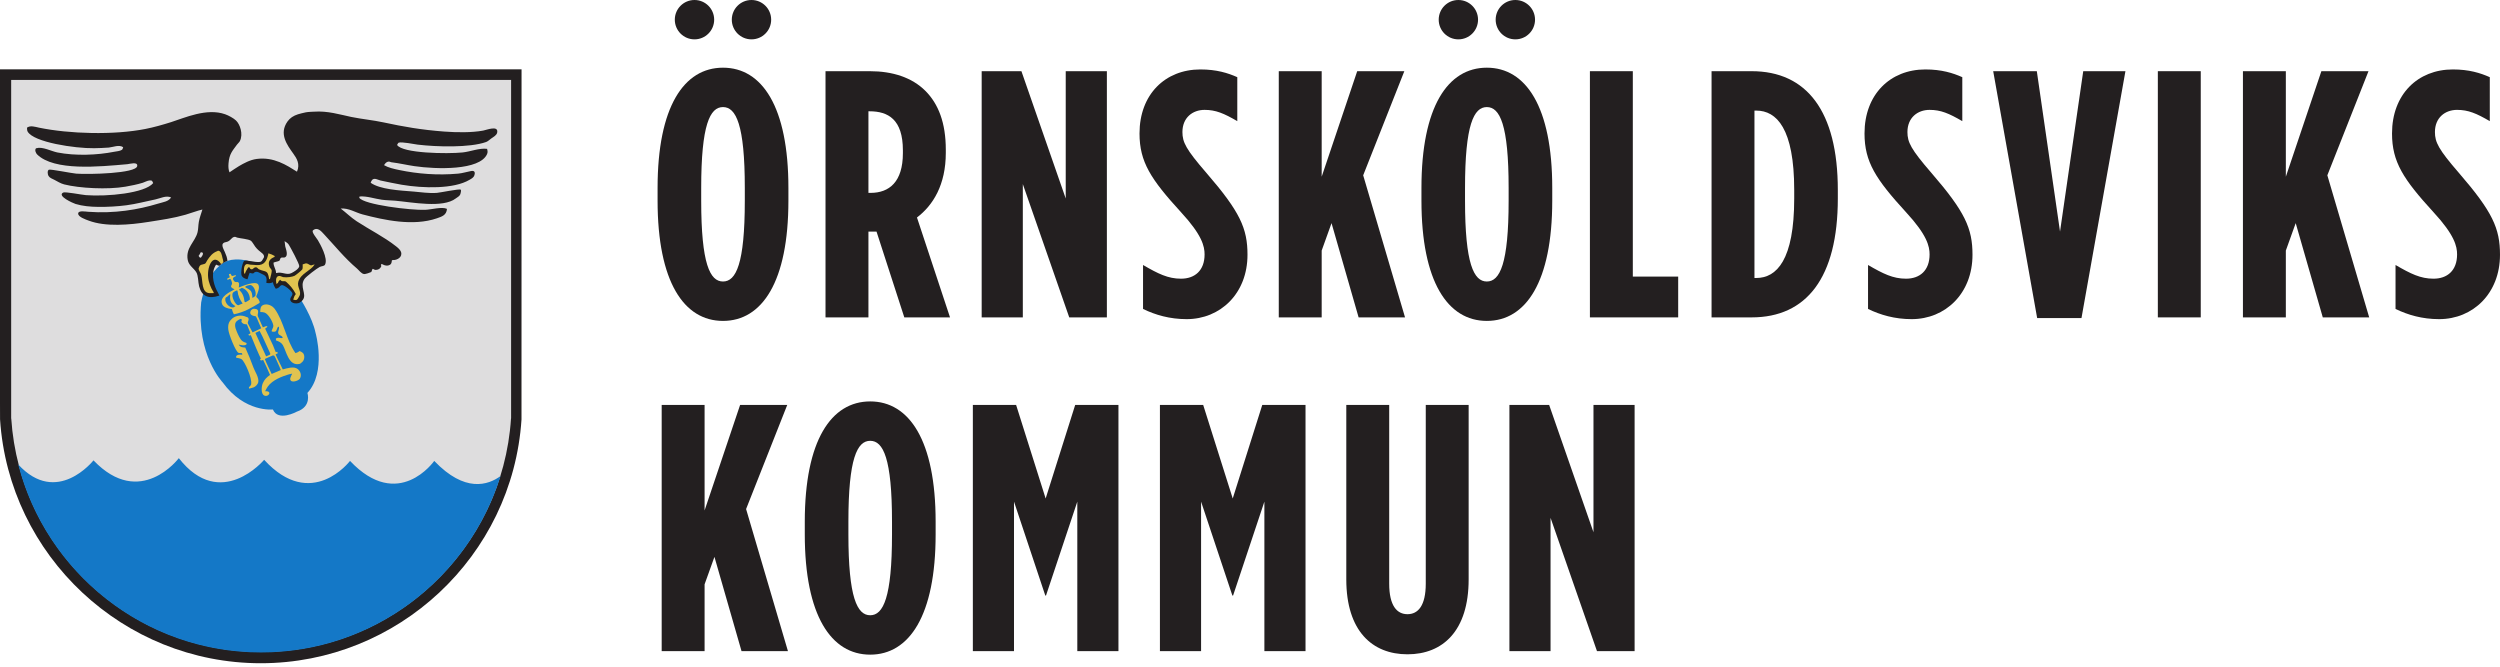
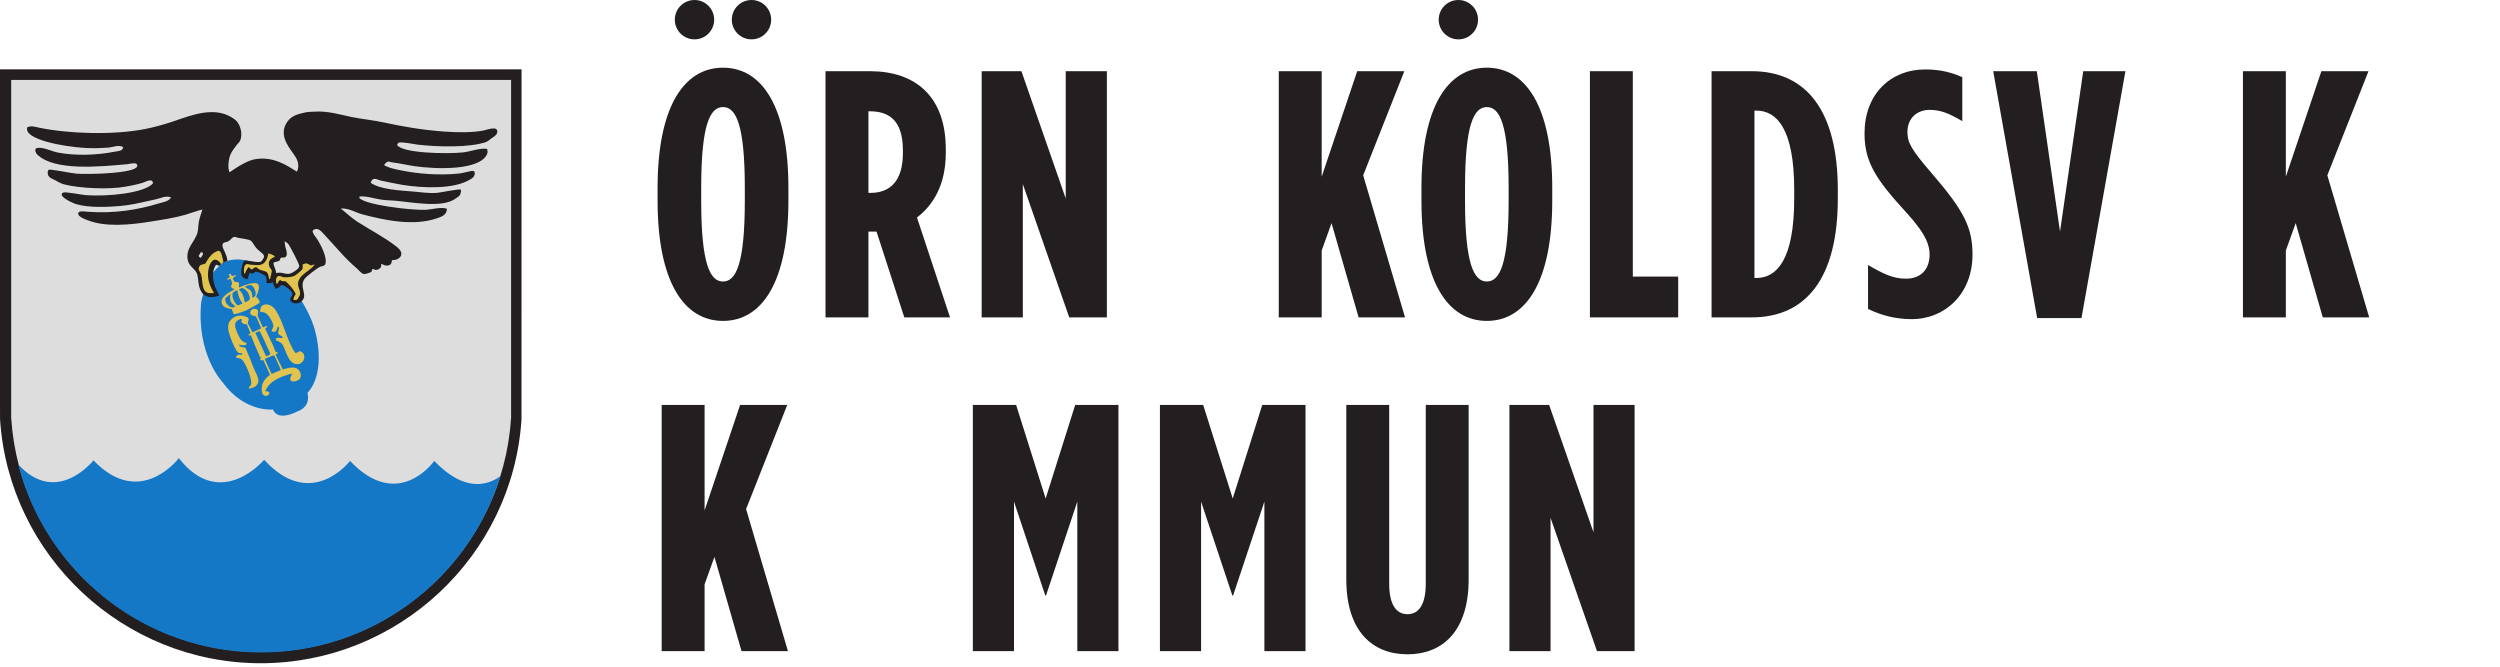
<svg xmlns="http://www.w3.org/2000/svg" width="300" height="80" viewBox="0 0 300 80" fill="none">
  <path d="M0.006 50.327L0 48.297C0 39.737 0 45.072 0 8.893V8.319H0.575H62.011H62.586V8.893L62.58 50.342C61.511 66.731 47.764 79.588 31.293 79.588C14.821 79.588 1.075 66.717 0.006 50.327Z" fill="#231F20" />
  <path d="M1.34 9.594V48.242C1.34 48.242 1.34 48.242 1.34 48.243V50.221H1.35C2.37 65.864 15.435 78.239 31.336 78.239C47.237 78.239 60.302 65.864 61.322 50.221H61.332V9.594H1.34Z" fill="#DEDDDE" />
  <path d="M30.889 31.596L29.617 31.27C27.564 30.814 26.682 31.629 26.682 31.629C24.661 32.998 24.139 36.292 24.139 36.292C23.552 42.585 26.715 45.878 26.715 45.878C29.357 49.529 32.748 49.138 32.748 49.138C33.367 50.64 35.618 49.399 35.618 49.399C37.443 48.781 36.89 47.15 36.89 47.15C39.203 44.638 37.867 39.945 37.867 39.945C37.476 38.051 36.041 35.867 36.041 35.867C33.856 32.899 30.889 31.596 30.889 31.596Z" fill="#1478C7" />
  <path d="M34.151 28.937L34.228 29.564C34.318 29.942 34.647 30.718 34.151 30.894C34.024 30.936 33.862 30.87 33.721 30.932C33.611 30.978 33.615 31.218 33.525 31.284C33.375 31.392 32.995 31.415 32.82 31.519C32.842 32.071 33.087 32.192 33.133 32.771C33.855 32.559 34.372 33.07 34.972 32.771C35.251 32.632 35.858 32.284 35.912 31.95C35.951 31.702 34.835 29.641 34.659 29.368C34.534 29.17 34.351 29.067 34.151 28.937ZM24.094 30.268C24.047 30.327 23.92 30.623 23.859 30.659C23.791 30.697 23.938 30.855 23.938 30.855C23.885 30.859 24.079 30.927 24.094 30.932C24.146 30.866 24.498 30.464 24.289 30.306C24.226 30.256 24.171 30.308 24.094 30.268ZM59.663 15.906C59.599 16.243 59.205 16.434 58.959 16.612C58.779 16.738 58.549 16.964 58.332 17.042C56.367 17.74 52.395 17.63 50.116 17.355C49.726 17.306 48.215 16.994 47.846 17.119C47.762 17.148 47.702 17.319 47.65 17.393C48.269 18.407 53.669 18.483 55.515 18.294C56.442 18.199 57.529 17.739 58.45 17.862C58.502 18.067 58.553 18.255 58.45 18.489C57.573 20.478 52.368 20.324 49.724 19.937C48.803 19.801 47.98 19.598 46.946 19.467C46.877 19.456 46.738 19.378 46.633 19.389C46.359 19.415 46.211 19.623 46.085 19.819C46.599 20.124 47.244 20.263 47.925 20.407C50.114 20.863 52.493 21.058 54.968 20.837C55.497 20.79 56.045 20.609 56.534 20.523C56.922 20.456 57.053 20.64 56.925 21.032C56.828 21.322 56.583 21.434 56.337 21.58C54.462 22.696 50.816 22.61 48.198 22.168C47.375 22.028 46.495 21.834 45.655 21.659C45.482 21.622 45.158 21.462 44.99 21.462C44.673 21.464 44.572 21.671 44.48 21.933C45.624 22.741 47.951 22.854 49.646 22.989C50.485 23.055 51.453 23.218 52.424 23.146C52.811 23.115 55.112 22.644 55.28 22.753C55.377 22.817 55.278 23.204 55.242 23.301C55.147 23.554 54.893 23.656 54.694 23.811C53.148 25.006 49.461 24.267 47.415 24.084C46.831 24.032 46.395 24.046 45.812 23.966C44.977 23.853 44.039 23.511 43.151 23.576L43.112 23.732C43.675 24.569 49.308 25.244 51.015 25.18C51.8 25.149 53.035 24.779 53.637 25.063C53.578 25.824 53.033 25.986 52.424 26.198C49.57 27.177 46.09 26.408 43.502 25.728C42.668 25.508 41.842 24.947 40.88 25.023C41.523 25.509 42.114 26.102 42.798 26.55C44.367 27.578 46.083 28.418 47.533 29.564C47.734 29.72 48.031 29.97 48.12 30.228C48.332 30.849 47.67 31.218 47.181 31.207C47.246 31.153 47.025 31.245 47.025 31.245C46.998 31.585 46.928 31.747 46.672 31.832C46.295 31.956 46.037 31.782 45.812 31.675C45.746 31.724 45.629 31.803 45.771 31.911C45.66 32.218 45.402 32.418 44.99 32.38C44.95 32.376 44.771 32.262 44.755 32.262C44.62 32.262 44.664 32.562 44.521 32.653C44.422 32.715 43.831 32.907 43.699 32.889C43.341 32.841 43.072 32.42 42.837 32.224C41.359 30.978 40.201 29.515 38.886 28.114C38.576 27.786 38.108 27.177 37.556 27.646C37.341 27.825 38.025 28.625 38.142 28.82C38.414 29.271 39.395 31.019 39.003 31.755C38.894 31.956 38.592 31.922 38.376 32.028C38.035 32.194 36.733 33.187 36.537 33.475C35.905 34.404 36.853 35.28 36.343 35.979C36.246 36.109 35.997 36.334 35.833 36.372C35.214 36.518 34.707 36.216 34.855 35.784C34.919 35.595 35.136 35.431 35.089 35.197C35.04 34.95 34.096 34.138 33.798 34.219C33.525 34.293 33.591 34.546 33.095 34.65C32.931 34.418 32.822 34.192 32.742 33.867C32.469 33.993 32.316 34.014 31.959 33.946C32.063 33.179 31.898 33.083 31.294 32.81C31.157 32.748 30.947 32.596 30.746 32.615C30.333 32.651 30.628 32.955 29.963 32.733C29.913 32.855 29.843 33.02 29.808 33.163C29.763 33.33 29.747 33.391 29.691 33.515C29.39 33.439 29.158 33.347 29.025 33.123C28.904 32.922 28.954 32.507 28.985 32.262C29.018 31.994 29.175 31.347 29.337 31.284C29.507 31.218 29.851 31.315 29.963 31.324C30.351 31.353 30.911 31.526 31.294 31.401C31.435 31.355 31.562 31.056 31.646 30.932C31.646 30.955 31.683 30.851 31.685 30.815C31.696 30.61 31.557 30.47 31.451 30.384C31.127 30.124 30.88 29.935 30.628 29.602C30.518 29.455 30.246 28.984 30.12 28.897C29.801 28.675 28.858 28.621 28.437 28.507C28.362 28.486 28.288 28.402 28.124 28.427C27.734 28.491 27.686 28.951 27.107 29.054C26.367 29.185 26.799 29.812 26.99 30.268C27.131 30.607 27.256 30.878 27.294 31.305C27.158 31.357 27.01 31.423 26.859 31.509C26.859 31.508 26.859 31.508 26.859 31.505L26.787 31.553C26.765 31.567 26.743 31.581 26.72 31.596C26.72 31.596 26.697 31.613 26.659 31.64L26.58 31.694C26.58 31.694 26.581 31.695 26.581 31.695C26.509 31.751 26.413 31.823 26.316 31.901C26.208 31.888 26.109 31.825 25.933 31.755C25.308 32.667 25.554 33.93 26.011 34.846C26.121 35.065 26.217 35.209 26.325 35.471C25.018 35.913 24.214 35.555 23.899 34.376C23.758 33.85 23.812 33.078 23.546 32.653C23.243 32.171 22.654 31.867 22.529 31.207C22.251 29.74 23.406 29.045 23.704 27.881C23.808 27.465 23.78 27.082 23.859 26.628C23.951 26.104 24.146 25.63 24.289 25.142C23.697 25.274 22.911 25.58 22.255 25.768C20.815 26.18 19.426 26.375 17.833 26.628C15.535 26.993 12.675 27.244 10.633 26.471C10.29 26.342 9.347 26.03 9.381 25.61C9.411 25.234 10.22 25.387 10.595 25.415C13.696 25.645 16.588 25.166 18.968 24.437C19.614 24.237 20.202 24.199 20.534 23.694C19.938 23.416 19.22 23.811 18.655 23.928C17.493 24.167 16.333 24.479 15.173 24.632C14.094 24.773 12.922 24.838 11.808 24.827C10.816 24.817 9.887 24.726 9.069 24.476C8.782 24.387 6.802 23.515 7.581 23.107C7.819 22.98 9.835 23.384 10.32 23.418C12.864 23.61 17.392 23.186 18.381 21.972C18.274 21.744 18.279 21.615 17.912 21.659C17.663 21.686 17.36 21.86 17.129 21.933C16.473 22.133 15.744 22.281 15.055 22.401C12.934 22.77 9.539 22.595 7.699 22.128C7.276 22.019 6.872 21.762 6.524 21.58C6.247 21.434 5.979 21.366 5.821 21.11C5.725 20.957 5.645 20.494 5.86 20.367C6.026 20.268 8.619 20.797 9.146 20.837C10.653 20.95 16.305 20.82 16.464 19.937C16.564 19.362 15.571 19.677 15.29 19.702C11.909 20.004 6.494 20.55 4.451 18.527C4.338 18.415 4.104 17.998 4.333 17.785H4.413C5.049 17.565 6.214 18.161 6.877 18.294C9.089 18.73 11.695 18.608 13.685 18.216C14.011 18.15 14.383 18.142 14.625 17.98C14.736 17.905 14.718 17.801 14.781 17.667C14.3 17.326 13.582 17.655 13.059 17.708C12.577 17.752 11.829 17.775 11.299 17.785C9.004 17.82 4.027 17.074 3.317 15.789C3.235 15.643 3.263 15.513 3.238 15.32C3.655 15.022 4.171 15.213 4.686 15.32C8.328 16.073 13.652 16.224 17.442 15.476C18.491 15.269 19.549 14.965 20.534 14.654C22.145 14.145 24.822 12.922 27.029 13.715C27.439 13.863 28.016 14.171 28.32 14.459C28.797 14.909 29.207 16.071 28.79 16.924C28.717 17.072 28.531 17.223 28.437 17.355C27.928 18.069 27.508 18.439 27.421 19.623C27.39 20.015 27.414 20.379 27.538 20.681C27.929 20.425 28.275 20.171 28.672 19.937C29.248 19.596 30.009 19.182 30.786 19.076C32.853 18.795 34.419 19.837 35.637 20.602C36.034 19.695 35.614 19.015 35.207 18.45C34.453 17.398 33.447 16.061 34.503 14.575C34.802 14.154 35.211 13.889 35.755 13.715C35.886 13.672 36.072 13.623 36.185 13.597C36.368 13.553 36.541 13.505 36.695 13.48C36.763 13.467 36.952 13.442 36.968 13.442C37.196 13.416 37.497 13.413 37.673 13.401C39.315 13.282 40.789 13.749 42.133 14.029C43.467 14.302 44.723 14.407 46.047 14.692C48.393 15.198 50.561 15.582 53.324 15.789C54.805 15.899 56.604 15.925 57.981 15.671C58.383 15.597 59.835 15.007 59.663 15.906Z" fill="#231F20" />
  <path d="M31.779 36.542C32.293 36.464 32.759 36.784 32.953 37.05C34.066 38.576 34.357 40.85 35.457 42.373C35.678 42.293 35.731 42.293 35.888 42.175C35.852 42.165 35.931 42.131 35.966 42.138C36.074 42.154 36.339 42.323 36.397 42.411C36.613 42.745 36.509 43.219 36.279 43.428C36.209 43.492 36.056 43.639 35.966 43.665C34.623 43.996 34.354 42.084 33.931 41.394C33.753 41.104 33.464 40.966 33.109 40.847C33.109 40.77 33.128 40.683 33.109 40.612C33.436 40.457 33.497 40.573 33.813 40.573C33.886 40.571 33.921 40.494 33.931 40.494C33.805 40.25 33.536 40.273 33.422 40.065C33.262 39.773 33.562 39.587 33.462 39.202C33.453 39.218 33.357 39.218 33.344 39.242C33.126 39.611 33.257 39.899 32.639 39.789C32.482 39.707 32.844 39.35 32.797 39.046C32.721 38.565 32.189 37.685 31.779 37.52C31.643 37.465 31.464 37.443 31.23 37.443C31.23 37.015 31.275 36.765 31.544 36.619C31.602 36.586 31.724 36.55 31.779 36.542Z" fill="#E1C350" />
  <path d="M36.672 31.611C36.993 31.581 37.077 31.812 37.336 31.846C37.362 31.848 37.493 31.813 37.453 31.808C37.572 31.771 37.627 31.771 37.766 31.728C37.277 32.516 36.144 32.77 35.81 33.764C35.582 34.44 36.243 34.95 35.927 35.523C35.856 35.654 35.71 35.955 35.576 35.993C35.428 36.036 35.301 35.969 35.184 35.955C35.276 35.639 35.328 35.496 35.497 35.29C35.213 34.716 34.794 34.221 34.345 33.824C34.111 33.617 33.876 33.91 33.618 33.567C33.574 33.609 33.498 33.679 33.464 33.725C33.405 33.793 33.391 33.879 33.346 33.96C33.252 33.939 33.284 34.108 33.181 34.064C33.176 34.061 32.906 33.05 33.595 33.122C33.66 33.127 33.922 33.247 33.971 33.255C34.476 33.328 35.076 33.219 35.341 33.099C35.476 33.035 36.227 32.43 36.28 32.316C36.345 32.172 36.32 31.927 36.32 31.728C36.426 31.705 36.603 31.618 36.672 31.611Z" fill="#E1C350" />
  <path d="M32.209 30.398C32.522 30.491 32.691 30.567 32.953 30.713C32.945 30.717 32.953 30.818 32.953 30.828C32.464 31.019 32.095 31.338 32.327 32.002C32.375 32.142 32.567 32.292 32.602 32.434C32.645 32.617 32.469 33.201 32.406 33.45C32.404 33.448 32.294 33.595 32.288 33.45C32.124 32.35 31.893 32.683 31.076 32.316C30.982 32.274 30.866 32.096 30.762 32.082C30.363 32.024 30.375 32.505 30.018 32.238C30 32.225 29.952 32.102 29.94 32.082C29.912 32.098 29.815 32.082 29.784 32.082C29.718 32.222 29.618 32.354 29.55 32.472C29.479 32.587 29.437 32.724 29.392 32.864C29.392 32.864 29.237 32.758 29.288 32.721C29.251 32.548 29.209 31.743 29.627 31.69C29.718 31.677 29.994 31.756 30.097 31.769C29.886 31.745 30.709 31.802 30.762 31.808C31.761 31.882 32.038 31.239 32.209 30.398Z" fill="#E1C350" />
  <path d="M26.146 30.085C26.544 30.081 26.615 30.607 26.694 30.945C26.794 31.389 26.932 31.441 26.536 31.69C25.601 30.323 24.85 31.896 24.973 33.255C25.026 33.883 25.316 34.568 25.598 35.016C25.664 34.982 25.632 35.14 25.637 35.173C25.375 35.153 25.334 35.198 25.089 35.173C24.183 35.077 24.356 33.819 24.15 32.983C24.088 32.734 23.82 32.462 23.837 32.2C23.837 32.194 23.901 32.028 23.914 32.002C24.063 31.703 24.248 31.789 24.58 31.651C24.709 31.596 24.775 31.379 24.855 31.259C25.171 30.775 25.499 30.334 26.106 30.124C26.241 30.077 25.958 30.088 26.146 30.085Z" fill="#E1C350" />
  <path d="M30.019 34.194C29.917 34.191 29.573 34.289 29.471 34.35C29.447 34.364 29.448 34.458 29.433 34.468C30.103 34.845 30.245 34.858 30.293 35.759C30.362 35.707 30.62 35.566 30.646 35.487C30.803 34.973 30.391 34.201 30.019 34.194ZM29.04 34.546C28.994 34.534 28.767 34.698 28.676 34.754C29.082 35.142 29.254 35.505 29.354 36.229L29.471 36.268C29.646 36.179 29.823 36.064 29.981 35.955C30.024 35.315 29.56 34.682 29.04 34.546ZM28.376 34.86C28.289 34.91 27.989 35.047 27.945 35.133C27.695 35.599 28.268 36.568 28.532 36.619C28.668 36.648 28.727 36.563 28.806 36.542C28.946 36.5 29.015 36.469 29.119 36.424C28.8 35.974 28.572 35.566 28.493 34.86C28.488 34.86 28.377 34.864 28.376 34.86ZM27.593 35.329C27.523 35.334 27.375 35.522 27.319 35.564C27.23 35.629 27.071 35.682 27.046 35.799C26.926 36.316 27.517 36.943 27.984 36.895C28.068 36.884 28.189 36.765 28.258 36.737C27.784 36.472 27.523 36.138 27.631 35.407C27.684 35.444 27.657 35.322 27.593 35.329ZM27.673 32.85C27.858 33.241 27.81 33.127 28.297 33.007C28.289 33.012 28.297 33.127 28.297 33.137C28.201 33.181 28.103 33.233 28.024 33.295C27.853 33.419 28.062 33.795 28.258 33.842C28.351 33.864 28.499 33.833 28.532 33.842L28.664 33.946C28.719 34.08 28.664 34.367 28.65 34.506C29.033 34.35 30.707 33.637 30.997 34.156C31.212 34.538 30.9 35.178 30.801 35.446C30.793 35.417 30.742 35.597 30.762 35.641C30.778 35.679 30.956 35.817 30.997 35.877C31.058 35.966 31.154 36.189 31.154 36.189C31.154 36.207 31.142 36.338 31.154 36.347C30.232 36.907 29.296 37.475 28.062 37.715C27.951 37.504 27.895 37.357 27.828 37.09C27.319 37.032 26.813 36.886 26.654 36.502C26.275 35.587 27.686 35 28.153 34.716C27.759 34.556 27.657 34.418 27.767 34.242C27.876 34.061 27.855 34.044 27.843 33.946C27.828 33.822 27.749 33.593 27.651 33.49C27.601 33.435 27.603 33.469 27.293 33.593L27.28 33.413C27.372 33.368 27.453 33.339 27.554 33.295C27.554 33.285 27.545 33.181 27.554 33.177C27.441 32.883 27.406 32.901 27.673 32.85Z" fill="#E1C350" />
  <path d="M31.152 39.711C30.997 39.768 30.808 39.879 30.644 39.947C31.077 40.884 31.5 41.828 31.935 42.764C32.559 42.474 32.522 42.644 32.248 42.019C32.114 41.718 32.007 41.49 31.856 41.16C31.632 40.666 31.404 40.158 31.152 39.711ZM32.756 42.647C32.439 42.762 32.099 42.944 31.777 43.076C32.025 43.71 32.321 44.276 32.6 44.876C32.947 44.714 33.329 44.576 33.696 44.406C33.642 44.276 33.602 44.143 33.539 44.016C33.446 43.83 33 42.762 32.913 42.685C32.878 42.654 32.791 42.678 32.756 42.647ZM30.487 37.05C31.293 37.083 30.842 37.641 30.937 37.931C30.947 37.965 31.375 38.92 31.543 39.282C31.823 39.176 32.024 39.056 32.09 39.202C31.982 39.3 31.961 39.356 31.817 39.438C32.124 40.107 32.462 40.776 32.756 41.433C32.847 41.635 33.011 42.044 33.07 42.216C33.106 42.321 33.184 42.216 33.265 42.216C33.286 42.259 33.308 42.358 33.356 42.373C33.268 42.432 33.175 42.463 33.07 42.529C33.319 43.144 33.668 43.727 33.93 44.329C34.445 44.199 35.267 43.911 35.73 44.289C36.039 44.541 36.256 45.033 35.965 45.465C35.818 45.677 34.949 46.018 34.829 45.542C34.78 45.345 35.03 44.937 35.065 44.838C34.819 44.873 34.622 44.936 34.439 44.994C33.428 45.31 32.367 45.821 31.935 46.715C31.9 46.789 31.86 46.857 31.817 46.951C32.739 46.883 32.218 47.723 31.7 47.459C31.289 47.249 31.373 46.347 31.543 45.972C31.747 45.516 32.02 45.264 32.404 44.994C32.147 44.355 31.861 43.795 31.582 43.194C31.424 43.241 31.305 43.316 31.204 43.169C31.215 43.123 31.308 42.998 31.308 42.998C31.204 42.936 30.216 40.532 30.096 40.219C29.887 40.345 29.864 40.185 29.782 40.18C29.861 40.131 29.956 40.041 30.056 39.985C29.902 39.603 29.769 39.296 29.626 38.928C29.21 38.896 29.149 38.856 28.96 38.616C28.96 38.616 29.11 38.254 28.883 38.264C28.808 38.266 28.629 38.388 28.57 38.42C28.039 38.704 28.195 39.283 28.413 39.789C28.568 40.147 28.789 40.686 29.078 40.925C29.212 41.035 29.405 41.088 29.586 41.16C29.586 41.178 29.573 41.304 29.586 41.316C29.365 41.517 28.996 41.426 28.648 41.355C28.847 41.675 29.066 41.679 29.431 41.706C29.793 42.49 30.103 43.25 30.409 44.094C30.578 44.565 31.093 45.294 30.995 45.854C30.948 46.112 30.669 46.388 30.448 46.481C30.263 46.556 30.062 46.575 29.9 46.638C29.889 46.607 29.877 46.487 29.861 46.481C29.941 46.381 30.101 46.277 30.134 46.129C30.293 45.384 29.346 43.348 29.001 43.116C28.817 42.993 28.582 42.972 28.335 42.92C28.356 42.881 28.316 42.803 28.335 42.764C28.422 42.551 28.811 42.528 29.078 42.569L29.038 42.373C28.871 42.365 28.725 42.39 28.608 42.333C28.265 42.162 27.462 40.143 27.396 39.554C27.315 38.854 27.535 38.515 27.865 38.224C28.276 37.859 29.001 37.753 29.548 38.028C29.652 38.08 29.725 38.053 29.782 38.146C29.95 38.416 29.678 38.548 29.744 38.811C29.756 38.866 30.184 39.636 30.31 39.887C30.31 39.887 30.425 39.825 30.681 39.711C30.911 39.611 31.117 39.503 31.347 39.398C31.164 38.998 31.023 38.626 30.839 38.224C30.823 38.19 30.717 37.955 30.681 37.951C30.419 37.923 29.816 37.799 30.096 37.285C30.151 37.176 30.338 37.045 30.487 37.05Z" fill="#E1C350" />
  <path d="M52.109 55.309C52.109 55.309 47.815 61.452 42.002 55.309C42.002 55.309 37.378 61.386 31.697 55.176C31.697 55.176 26.479 61.386 21.458 54.979C21.458 54.979 16.834 61.121 11.219 55.243C11.219 55.243 6.834 60.801 2.184 55.733C5.512 68.704 17.316 78.296 31.322 78.296C44.822 78.296 56.278 69.384 60.068 57.124C58.571 58.225 55.777 59.151 52.109 55.309Z" fill="#1478C7" />
  <path d="M89.377 24.074V22.555C89.377 14.959 88.322 12.849 86.76 12.849C85.199 12.849 84.144 14.959 84.144 22.555V24.074C84.144 31.672 85.199 33.781 86.76 33.781C88.322 33.781 89.377 31.672 89.377 24.074ZM78.91 24.074V22.555C78.91 12.806 82.075 8.122 86.76 8.122C91.445 8.122 94.609 12.806 94.609 22.555V24.074C94.609 33.824 91.445 38.509 86.76 38.509C82.075 38.509 78.91 33.824 78.91 24.074Z" fill="#231F20" />
-   <path d="M104.465 23.146C106.701 23.146 108.347 21.838 108.347 18.377V18.039C108.347 14.326 106.575 13.354 104.339 13.354H104.212V23.146H104.465ZM99.062 8.543H104.38C107.124 8.543 109.445 9.303 111.049 10.907C112.611 12.468 113.496 14.747 113.496 17.955V18.335C113.496 22.175 111.977 24.623 110.036 26.1L114.003 38.086H108.517L105.182 27.789H104.212V38.086H99.062V8.543Z" fill="#231F20" />
+   <path d="M104.465 23.146C106.701 23.146 108.347 21.838 108.347 18.377V18.039C108.347 14.326 106.575 13.354 104.339 13.354H104.212V23.146H104.465M99.062 8.543H104.38C107.124 8.543 109.445 9.303 111.049 10.907C112.611 12.468 113.496 14.747 113.496 17.955V18.335C113.496 22.175 111.977 24.623 110.036 26.1L114.003 38.086H108.517L105.182 27.789H104.212V38.086H99.062V8.543Z" fill="#231F20" />
  <path d="M117.801 8.543H122.57L127.887 23.821V8.543H132.825V38.086H128.309L122.739 22.091V38.086H117.801V8.543Z" fill="#231F20" />
-   <path d="M137.164 37.074V31.798C138.979 32.852 140.161 33.443 141.722 33.443C143.368 33.443 144.55 32.473 144.55 30.531C144.55 29.559 144.254 28.21 141.722 25.467C138.093 21.5 136.742 19.432 136.742 16.014C136.742 11.329 139.822 8.333 144.044 8.333C145.984 8.333 147.335 8.755 148.475 9.261V14.536C146.872 13.608 145.9 13.185 144.55 13.185C143.115 13.185 141.891 14.115 141.891 15.845C141.891 17.069 142.313 17.911 144.761 20.74C148.813 25.426 149.699 27.408 149.699 30.573C149.699 35.216 146.449 38.297 142.397 38.297C140.371 38.297 138.641 37.791 137.164 37.074Z" fill="#231F20" />
  <path d="M153.453 8.543H158.602V21.205L162.865 8.543H168.52L163.582 21.036L168.604 38.086H163.034L159.784 26.775L158.602 30.068V38.086H153.453V8.543Z" fill="#231F20" />
  <path d="M181.036 24.074V22.555C181.036 14.959 179.981 12.849 178.42 12.849C176.858 12.849 175.803 14.959 175.803 22.555V24.074C175.803 31.672 176.858 33.781 178.42 33.781C179.981 33.781 181.036 31.672 181.036 24.074ZM170.574 24.074V22.555C170.574 12.806 173.736 8.122 178.42 8.122C183.103 8.122 186.27 12.806 186.27 22.555V24.074C186.27 33.824 183.103 38.509 178.42 38.509C173.736 38.509 170.574 33.824 170.574 24.074Z" fill="#231F20" />
  <path d="M190.789 8.543H195.938V33.191H201.382V38.086H190.789V8.543Z" fill="#231F20" />
  <path d="M210.535 13.271V33.359H210.747C213.196 33.359 215.306 31.207 215.306 23.821V22.808C215.306 15.421 213.196 13.271 210.747 13.271H210.535ZM205.387 8.543H210.198C216.782 8.543 220.539 13.312 220.539 22.808V23.821C220.539 33.317 216.782 38.086 210.198 38.086H205.387V8.543Z" fill="#231F20" />
  <path d="M224.164 37.074V31.798C225.98 32.852 227.161 33.443 228.724 33.443C230.368 33.443 231.55 32.473 231.55 30.531C231.55 29.559 231.256 28.21 228.724 25.467C225.092 21.5 223.742 19.432 223.742 16.014C223.742 11.329 226.823 8.333 231.044 8.333C232.984 8.333 234.335 8.755 235.476 9.261V14.536C233.872 13.608 232.9 13.185 231.55 13.185C230.115 13.185 228.892 14.115 228.892 15.845C228.892 17.069 229.313 17.911 231.761 20.74C235.813 25.426 236.699 27.408 236.699 30.573C236.699 35.216 233.45 38.297 229.398 38.297C227.372 38.297 225.643 37.791 224.164 37.074Z" fill="#231F20" />
  <path d="M239.184 8.543H244.418L247.203 27.789L249.988 8.543H255.052L249.777 38.171H244.459L239.184 8.543Z" fill="#231F20" />
-   <path d="M258.941 8.543H264.09V38.086H258.941V8.543Z" fill="#231F20" />
  <path d="M269.152 8.543H274.301V21.205L278.565 8.543H284.219L279.281 21.036L284.304 38.086H278.734L275.484 26.775L274.301 30.068V38.086H269.152V8.543Z" fill="#231F20" />
-   <path d="M287.464 37.074V31.798C289.279 32.852 290.461 33.443 292.023 33.443C293.667 33.443 294.85 32.473 294.85 30.531C294.85 29.559 294.555 28.21 292.023 25.467C288.393 21.5 287.043 19.432 287.043 16.014C287.043 11.329 290.124 8.333 294.344 8.333C296.285 8.333 297.634 8.755 298.775 9.261V14.536C297.171 13.608 296.2 13.185 294.85 13.185C293.415 13.185 292.192 14.115 292.192 15.845C292.192 17.069 292.613 17.911 295.061 20.74C299.112 25.426 299.999 27.408 299.999 30.573C299.999 35.216 296.749 38.297 292.697 38.297C290.672 38.297 288.942 37.791 287.464 37.074Z" fill="#231F20" />
  <path d="M79.402 48.592H84.551V61.254L88.813 48.592H94.469L89.531 61.085L94.553 78.135H88.983L85.733 66.825L84.551 70.118V78.135H79.402V48.592Z" fill="#231F20" />
-   <path d="M107.041 64.125V62.603C107.041 55.008 105.986 52.897 104.425 52.897C102.863 52.897 101.808 55.008 101.808 62.603V64.125C101.808 71.719 102.863 73.831 104.425 73.831C105.986 73.831 107.041 71.719 107.041 64.125ZM96.574 64.125V62.603C96.574 52.855 99.74 48.17 104.425 48.17C109.109 48.17 112.276 52.855 112.276 62.603V64.125C112.276 73.873 109.109 78.558 104.425 78.558C99.74 78.558 96.574 73.873 96.574 64.125Z" fill="#231F20" />
  <path d="M116.742 48.592H121.933L125.478 59.819L129.023 48.592H134.214V78.135H129.277V60.197L125.52 71.467H125.436L121.68 60.197V78.135H116.742V48.592Z" fill="#231F20" />
  <path d="M139.191 48.592H144.382L147.927 59.819L151.472 48.592H156.663V78.135H151.726V60.197L147.969 71.467H147.885L144.13 60.197V78.135H139.191V48.592Z" fill="#231F20" />
  <path d="M161.555 69.525V48.592H166.704V70.032C166.704 72.691 167.631 73.703 168.897 73.703C170.163 73.703 171.092 72.691 171.092 70.032V48.592H176.238V69.525C176.238 75.729 173.115 78.516 168.897 78.516C164.678 78.516 161.555 75.729 161.555 69.525Z" fill="#231F20" />
  <path d="M181.129 48.592H185.898L191.217 63.87V48.592H196.153V78.135H191.637L186.066 62.139V78.135H181.129V48.592Z" fill="#231F20" />
  <path d="M85.701 2.361C85.701 3.666 84.643 4.723 83.339 4.723C82.034 4.723 80.977 3.666 80.977 2.361C80.977 1.056 82.034 5.24521e-06 83.339 5.24521e-06C84.643 5.24521e-06 85.701 1.056 85.701 2.361Z" fill="#231F20" />
  <path d="M92.54 2.361C92.54 3.666 91.483 4.723 90.178 4.723C88.874 4.723 87.816 3.666 87.816 2.361C87.816 1.056 88.874 5.24521e-06 90.178 5.24521e-06C91.483 5.24521e-06 92.54 1.056 92.54 2.361Z" fill="#231F20" />
  <path d="M177.365 2.361C177.365 3.666 176.308 4.723 175.004 4.723C173.7 4.723 172.645 3.666 172.645 2.361C172.645 1.056 173.7 5.24521e-06 175.004 5.24521e-06C176.308 5.24521e-06 177.365 1.056 177.365 2.361Z" fill="#231F20" />
-   <path d="M184.204 2.361C184.204 3.666 183.146 4.723 181.843 4.723C180.538 4.723 179.48 3.666 179.48 2.361C179.48 1.056 180.538 5.24521e-06 181.843 5.24521e-06C183.146 5.24521e-06 184.204 1.056 184.204 2.361Z" fill="#231F20" />
</svg>